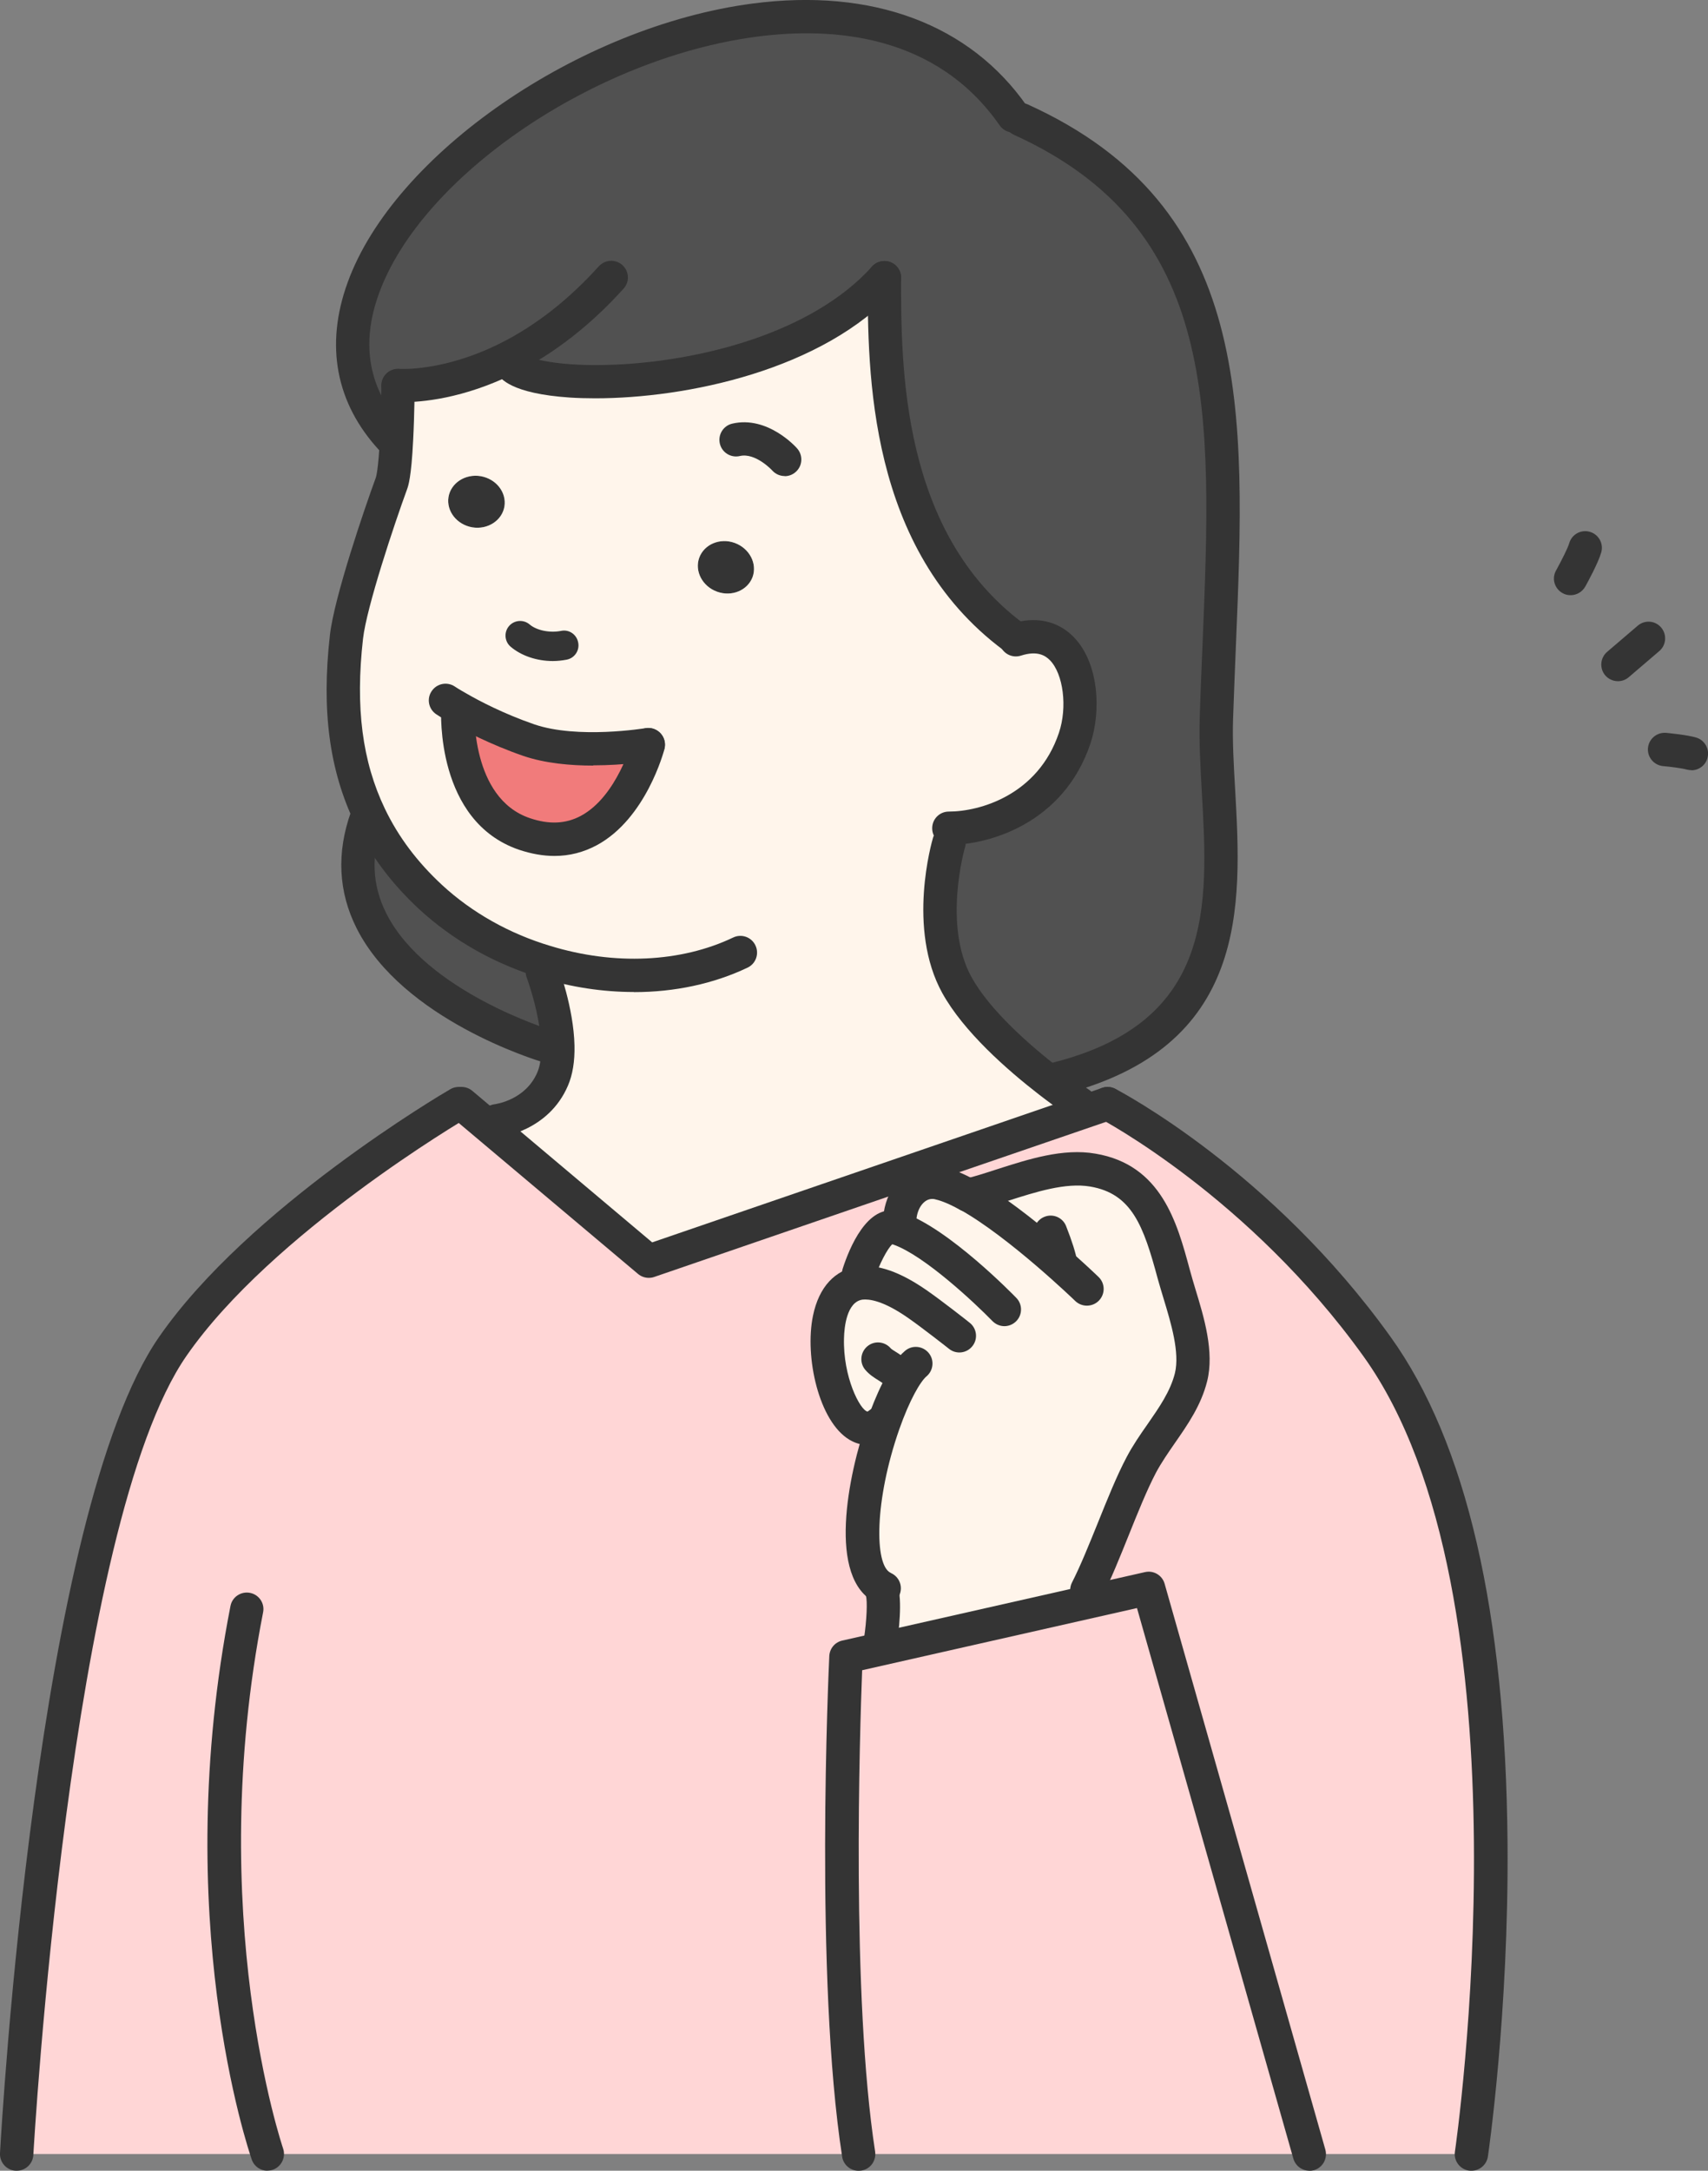
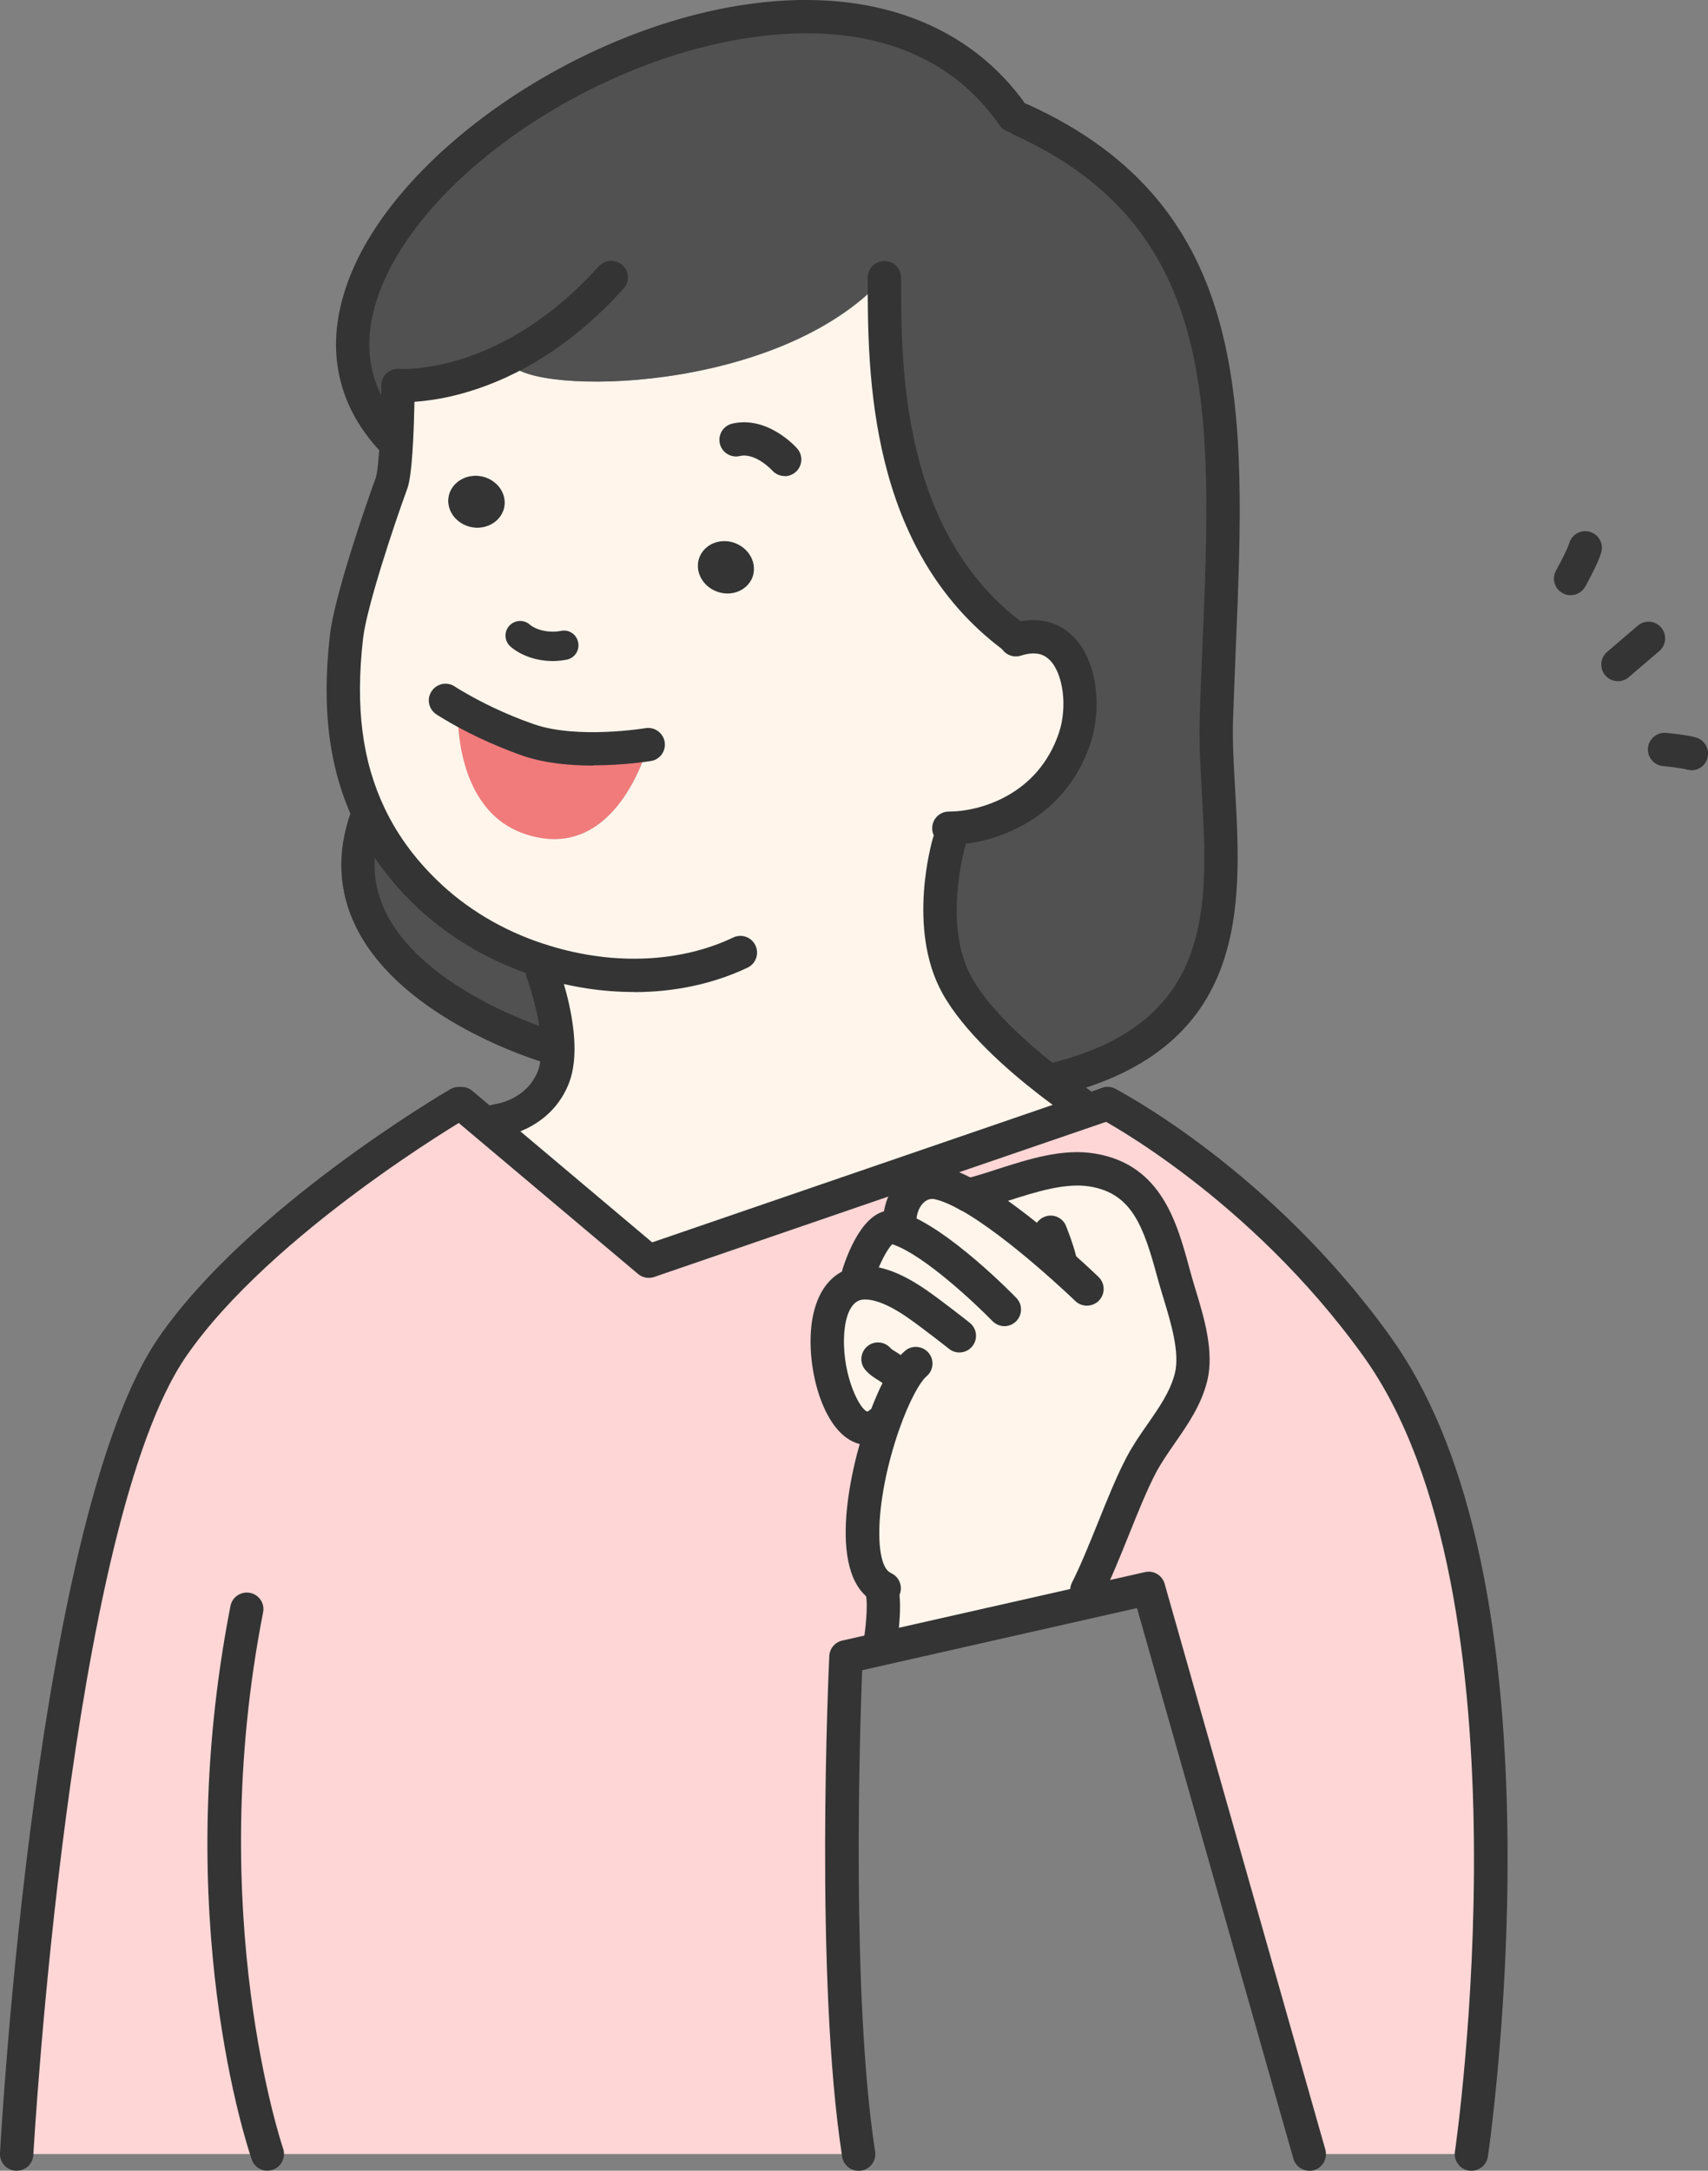
<svg xmlns="http://www.w3.org/2000/svg" id="_レイヤー_2" width="138.28" height="175.65" viewBox="0 0 138.28 175.65">
  <rect x="0" y="0" width="138.28" height="175.65" fill="#808080" stroke="none" />
  <defs>
    <style>.cls-1{fill:#343434;}.cls-1,.cls-2,.cls-3,.cls-4,.cls-5{stroke-width:0px;}.cls-2{fill:#515151;}.cls-3{fill:#fff5eb;}.cls-4{fill:#f17b7b;}.cls-5{fill:#ffd6d6;}</style>
  </defs>
  <g id="_レイヤー_1-2">
-     <path class="cls-5" d="m93,128.52l13.01,45.78h-36.49c-2.25-14.48-1.03-40.24-1.03-40.24l2.94-.67,16.78-3.79,4.79-1.08Z" />
    <path class="cls-3" d="m78.39,96.71c3.01-.71,6.84-2.58,10.07-2.03,4.51.76,5.55,4.67,6.56,8.44.64,2.4,2.03,5.76,1.39,8.32-.68,2.69-2.76,4.71-4.02,7.08-1.51,2.88-2.94,7.25-4.42,10.14l.22.93-16.78,3.79-.14-.63s.45-3.03.1-4.09l.1-.19c-2.69-1.33-1.71-8.27.03-13.25l-.25-.1c-3.59,3.01-6.74-10.63-1.6-11.31l-.15-.76s1.33-4.12,2.85-3.74c.13.03.27.08.41.12l.06-.19c-.09-1.78.77-3.04,1.89-3.45.38-.13.78-.16,1.19-.09.71.14,1.55.5,2.46,1h.01Z" />
    <path class="cls-5" d="m74.31,94.57l13.36-4.58,2-.69s12.27,6.37,21.81,19.65c14.4,20.02,7.65,65.35,7.65,65.35h-13.13l-13.01-45.78-4.79,1.08-.22-.93c1.48-2.88,2.9-7.25,4.42-10.14,1.25-2.37,3.34-4.39,4.02-7.08.64-2.56-.76-5.93-1.39-8.32-1.01-3.77-2.05-7.69-6.56-8.44-3.23-.55-7.06,1.32-10.07,2.03h-.01c-.91-.51-1.75-.86-2.46-1-.41-.08-.81-.04-1.19.09l-.42-1.23Z" />
    <path class="cls-5" d="m21.65,174.3H1.35s2.82-51.2,12.64-65.35c7.15-10.31,23.14-19.65,23.14-19.65h.24l2.34,1.98,7.43,6.25,5.38,4.52,21.8-7.48.42,1.23c-1.12.41-1.98,1.67-1.89,3.45l-.06.19c-.14-.04-.28-.09-.41-.12-1.52-.39-2.85,3.74-2.85,3.74l.15.76c-5.14.68-2,14.32,1.6,11.31l.25.1c-1.74,4.98-2.72,11.92-.03,13.25l-.1.19c.36,1.06-.1,4.09-.1,4.09l.14.63-2.94.67s-1.22,25.77,1.03,40.24H21.65Z" />
    <path class="cls-1" d="m59.48,43.93c1.2.44,1.84,1.67,1.45,2.76-.4,1.08-1.68,1.62-2.87,1.19-1.2-.43-1.84-1.67-1.45-2.75.4-1.09,1.68-1.63,2.87-1.2Z" />
    <path class="cls-2" d="m45.16,84.62l-.87.02s-19.17-5.71-14.58-18.5l.24-.12c1.1,2.29,2.69,4.5,4.94,6.58,2.62,2.42,5.86,4.2,9.27,5.22l-.25.79s1.19,3.15,1.25,6Z" />
    <path class="cls-1" d="m38.92,38.53c1.25.22,2.11,1.31,1.92,2.45-.19,1.14-1.36,1.9-2.61,1.69-1.25-.22-2.11-1.31-1.92-2.45.19-1.14,1.36-1.9,2.61-1.69Z" />
    <path class="cls-4" d="m37.1,57.3c1.17.67,3.23,1.74,5.71,2.59,3.89,1.33,9.67.37,9.67.37,0,0-2.53,9.79-10.03,7.22-5.84-2-5.39-10.11-5.39-10.11l.03-.06Z" />
    <path class="cls-3" d="m37.1,57.3l-.03.06s-.45,8.12,5.39,10.11c7.5,2.57,10.03-7.22,10.03-7.22,0,0-5.79.96-9.67-.37-2.48-.85-4.54-1.92-5.71-2.59Zm10.04,40.22l-7.43-6.25.5-.58s3.23-.36,4.52-3.38c.33-.77.44-1.72.42-2.69-.06-2.85-1.25-6-1.25-6l.25-.79c-3.41-1.03-6.65-2.81-9.27-5.22-2.26-2.08-3.84-4.3-4.94-6.58-2.3-4.8-2.41-9.88-1.89-14.49.31-2.8,2.68-9.78,3.65-12.44.21-.55.33-2.04.41-3.57.11-2.11.12-4.32.12-4.32h0s3.82.31,8.9-2.22l.23.46c1.76,2.56,21.7,2.49,30.25-6.98,0,8.42.29,21.5,10.45,29.06l.21.24c4.7-1.5,5.98,4.35,4.76,7.97-1.94,5.78-7.34,7.29-10.19,7.29l.02,1.14s-2.01,6.75.64,11.54c1.66,3,5.14,5.99,7.51,7.83,1.42,1.1,2.45,1.77,2.45,1.77l.24.69-13.36,4.58-21.8,7.48-5.38-4.52Zm13.79-50.83c.39-1.09-.25-2.32-1.45-2.76-1.19-.43-2.47.11-2.87,1.2-.39,1.08.25,2.32,1.45,2.75,1.19.43,2.47-.11,2.87-1.19Zm-20.09-5.71c.18-1.14-.67-2.23-1.92-2.45-1.25-.21-2.42.55-2.61,1.69-.18,1.14.67,2.23,1.92,2.45,1.25.21,2.42-.55,2.61-1.69Z" />
    <path class="cls-2" d="m41.12,28.99c-5.07,2.54-8.9,2.21-8.9,2.21h0s-.01,2.22-.12,4.33l-.41-.02C15.58,18.07,66.1-13.51,82.04,9.37l.6.31c19.3,8.74,16.51,26.99,15.84,48.44-.32,10.04,4.47,24.85-13.02,29.19l-.47.22c-2.37-1.84-5.85-4.83-7.51-7.83-2.64-4.79-.64-11.54-.64-11.54l-.02-1.14c2.85,0,8.25-1.51,10.19-7.29,1.22-3.62-.06-9.47-4.76-7.97l-.21-.24c-10.16-7.56-10.45-20.64-10.45-29.06-8.55,9.48-28.49,9.54-30.25,6.98l-.23-.46Z" />
    <path class="cls-1" d="m76.82,68.37c-.75,0-1.35-.6-1.35-1.35s.6-1.35,1.35-1.35c2.51,0,7.22-1.34,8.91-6.37.7-2.07.36-4.77-.73-5.88-.36-.36-1-.8-2.34-.37-.71.23-1.47-.16-1.7-.87-.23-.71.16-1.47.87-1.7,1.99-.64,3.79-.26,5.08,1.05,2.07,2.1,2.25,6.02,1.37,8.64-2.18,6.48-8.23,8.2-11.47,8.2Z" />
    <path class="cls-1" d="m119.13,175.65c-.07,0-.13,0-.2-.01-.74-.11-1.25-.8-1.14-1.53.07-.45,6.5-45.02-7.41-64.37-9.24-12.87-21.21-19.17-21.33-19.24-.66-.34-.92-1.16-.58-1.82s1.16-.92,1.82-.58c.51.27,12.67,6.67,22.28,20.06,6.14,8.53,9.33,22.32,9.48,40.96.11,13.78-1.57,25.26-1.59,25.38-.1.67-.68,1.15-1.33,1.15Z" />
    <path class="cls-1" d="m1.35,175.65s-.05,0-.08,0c-.74-.04-1.31-.68-1.27-1.42.12-2.11,2.95-51.75,12.88-66.05,7.23-10.43,22.91-19.66,23.57-20.04.64-.38,1.47-.16,1.85.48.38.64.16,1.47-.48,1.84-.16.09-15.83,9.31-22.72,19.25-9.5,13.68-12.37,64.15-12.4,64.66-.04.72-.63,1.28-1.35,1.28Z" />
    <path class="cls-1" d="m48.03,61.95c-1.82,0-3.89-.18-5.65-.78-2.7-.93-4.89-2.09-5.95-2.7-.72-.41-1.12-.68-1.12-.68-.62-.42-.78-1.26-.36-1.87.42-.62,1.25-.78,1.87-.37.02.02.36.24.95.57.98.57,2.99,1.63,5.48,2.49,3.52,1.21,8.96.32,9.01.31.73-.12,1.43.38,1.55,1.11.12.74-.37,1.43-1.11,1.55-.14.02-2.18.35-4.68.35Z" />
-     <path class="cls-1" d="m44.88,69.26c-.92,0-1.87-.17-2.86-.5-6.73-2.3-6.32-11.09-6.3-11.47.04-.74.66-1.32,1.42-1.27.74.04,1.31.68,1.27,1.42,0,.07-.31,7.13,4.48,8.76,1.56.53,2.91.47,4.13-.18,2.95-1.58,4.15-6.06,4.16-6.1.19-.72.93-1.15,1.65-.97.72.19,1.15.92.97,1.64-.06.23-1.5,5.65-5.48,7.8-1.08.58-2.22.87-3.43.87Z" />
    <path class="cls-1" d="m31.69,36.86c-.36,0-.73-.15-.99-.43-3.51-3.8-4.4-8.49-2.56-13.56C31.89,12.47,46.9,2.13,60.91.29c9.72-1.28,17.62,1.67,22.24,8.31.43.61.28,1.45-.34,1.88-.61.43-1.45.28-1.88-.34-5.15-7.39-13.54-7.98-19.68-7.17-13.12,1.73-27.13,11.26-30.58,20.81-1.49,4.12-.81,7.76,2.01,10.81.51.55.47,1.4-.07,1.91-.26.24-.59.36-.92.36Z" />
    <path class="cls-1" d="m85.46,88.66c-.61,0-1.16-.41-1.31-1.02-.18-.72.26-1.45.99-1.63,13.21-3.28,12.68-12.75,12.16-21.92-.12-2.11-.23-4.11-.17-6.01.06-2.03.15-4.02.23-5.99.77-18.79,1.38-33.63-15.27-41.18-.68-.31-.98-1.11-.67-1.79.31-.68,1.11-.98,1.79-.67,18.31,8.3,17.64,24.73,16.85,43.75-.08,1.95-.16,3.94-.23,5.96-.06,1.78.05,3.72.17,5.77.52,9.3,1.17,20.87-14.21,24.69-.11.03-.22.04-.33.04Z" />
    <path class="cls-1" d="m82.04,52.88c-.28,0-.56-.09-.8-.27-10.99-8.18-10.99-22.47-10.99-30.14,0-.75.6-1.35,1.35-1.35s1.35.6,1.35,1.35c0,7.2,0,20.61,9.91,27.98.6.44.72,1.29.28,1.89-.26.36-.67.54-1.08.54Z" />
-     <path class="cls-1" d="m48.19,32.23c-.72,0-1.41-.02-2.04-.06-4.79-.32-5.64-1.55-5.91-1.95-.42-.61-.27-1.45.35-1.88.62-.42,1.45-.27,1.88.35.33.3,2.68,1.01,7.25.82,6.89-.28,15.99-2.52,20.88-7.94.5-.55,1.35-.6,1.91-.1.55.5.6,1.35.1,1.9-5.99,6.64-17.15,8.86-24.41,8.86Z" />
    <path class="cls-1" d="m32.67,32.56c-.33,0-.53-.01-.56-.02-.74-.06-1.29-.72-1.23-1.46.06-.74.72-1.3,1.46-1.23.03,0,3.55.24,8.18-2.08,2.85-1.43,5.52-3.52,7.96-6.22.5-.55,1.35-.6,1.91-.1.55.5.6,1.35.1,1.9-2.66,2.95-5.6,5.24-8.75,6.82-4.27,2.14-7.74,2.37-9.05,2.37Z" />
    <path class="cls-1" d="m21.65,175.65c-.56,0-1.08-.35-1.27-.91-.27-.79-6.66-19.59-1.72-44.79.14-.73.85-1.2,1.58-1.06.73.14,1.21.85,1.06,1.58-4.79,24.45,1.56,43.2,1.62,43.38.24.7-.13,1.47-.83,1.72-.15.05-.3.07-.44.07Z" />
    <path class="cls-1" d="m87.44,90.65c-.25,0-.51-.07-.74-.22-.04-.03-1.09-.71-2.54-1.83-2.64-2.04-6.14-5.12-7.87-8.24-2.89-5.23-.84-12.28-.75-12.58.21-.71.96-1.11,1.68-.91.71.21,1.12.96.91,1.68-.02.06-1.81,6.28.52,10.51,1.5,2.71,4.72,5.53,7.16,7.41,1.36,1.05,2.35,1.7,2.36,1.71.62.41.8,1.24.39,1.87-.26.4-.69.61-1.13.61Z" />
    <path class="cls-1" d="m52.52,103.4c-.31,0-.62-.11-.87-.32l-15.15-12.75c-.57-.48-.64-1.33-.16-1.9.48-.57,1.33-.64,1.9-.16l14.56,12.26,36.43-12.5c.71-.24,1.47.13,1.72.83.24.7-.13,1.47-.83,1.72l-15.37,5.27-21.79,7.48c-.14.05-.29.07-.44.07Z" />
    <path class="cls-1" d="m40.21,92.04c-.68,0-1.26-.51-1.34-1.2-.08-.74.45-1.4,1.19-1.49.12-.02,2.49-.35,3.44-2.57.23-.52.33-1.25.31-2.13-.06-2.58-1.16-5.53-1.17-5.56-.26-.7.09-1.47.79-1.74.7-.26,1.47.09,1.74.79.05.14,1.27,3.4,1.34,6.45.03,1.29-.15,2.38-.53,3.26-1.58,3.69-5.45,4.16-5.61,4.18-.05,0-.1,0-.15,0Z" />
    <path class="cls-1" d="m44.76,53.49c-1.29,0-2.55-.42-3.42-1.16-.5-.43-.55-1.18-.13-1.67.43-.5,1.18-.55,1.67-.13.56.48,1.63.7,2.54.52.65-.14,1.27.29,1.39.94.13.64-.29,1.27-.94,1.39-.37.07-.75.11-1.12.11Z" />
    <path class="cls-1" d="m63.53,38.52c-.37,0-.74-.15-1.01-.45-.03-.04-1.37-1.46-2.62-1.17-.73.17-1.45-.28-1.62-1-.17-.73.28-1.45,1-1.62,2.86-.67,5.17,1.9,5.26,2.01.49.56.44,1.41-.12,1.9-.26.23-.57.34-.89.34Z" />
    <path class="cls-1" d="m51.32,80.27c-2.49,0-5.05-.38-7.56-1.15-3.69-1.11-7.07-3.02-9.79-5.52-2.25-2.07-4.01-4.43-5.25-6.99-2.06-4.3-2.7-9.14-2.01-15.22.34-3.04,2.8-10.24,3.72-12.75.02-.06.2-.62.33-3.18.1-2.05.12-4.24.12-4.26,0-.74.61-1.34,1.35-1.34h0c.75,0,1.35.61,1.34,1.36,0,.09-.01,2.27-.12,4.38-.15,3.06-.4,3.73-.49,3.98-1.04,2.84-3.28,9.55-3.57,12.11-.63,5.56-.06,9.93,1.77,13.75,1.1,2.29,2.62,4.31,4.64,6.18,2.42,2.23,5.44,3.93,8.75,4.92,5.19,1.59,10.58,1.34,14.81-.68.67-.32,1.48-.04,1.8.64.32.67.04,1.48-.64,1.8-2.75,1.31-5.91,1.98-9.2,1.98Z" />
    <path class="cls-1" d="m106.01,175.65c-.59,0-1.13-.39-1.3-.98l-12.66-44.55-22.25,5.03c-.19,4.92-.89,26.39,1.05,38.95.11.74-.39,1.43-1.13,1.54-.74.11-1.43-.39-1.54-1.13-2.24-14.44-1.09-39.46-1.04-40.51.03-.61.46-1.12,1.05-1.25l24.51-5.54c.7-.16,1.4.26,1.59.95l13.01,45.78c.2.72-.21,1.46-.93,1.67-.12.03-.25.05-.37.05Z" />
    <path class="cls-1" d="m44.28,85.99c-.13,0-.26-.02-.39-.06-.46-.14-11.28-3.43-15.01-10.8-1.49-2.95-1.65-6.13-.46-9.45.25-.7,1.03-1.06,1.73-.81.7.25,1.07,1.02.81,1.73-.94,2.63-.84,5.02.32,7.32,3.2,6.33,13.27,9.41,13.38,9.44.71.21,1.12.96.91,1.68-.17.59-.71.96-1.29.96Z" />
    <path class="cls-1" d="m71.57,129.87c-.14,0-.28-.02-.41-.07-.07-.02-.18-.07-.27-.12h0c-3.94-1.94-2.26-10.28-.64-14.9.55-1.56,1.68-4.35,3.03-5.48.57-.48,1.42-.4,1.9.17.48.57.4,1.42-.17,1.9-.49.41-1.37,1.9-2.21,4.3-2,5.73-2.02,10.94-.71,11.59.02,0,.03.02.05.03.62.28.94.98.73,1.64-.18.57-.71.94-1.28.94Z" />
    <path class="cls-1" d="m72.54,112.45c-.38,0-.77-.16-1.03-.48-.06-.07-.25-.19-.41-.29-.32-.2-.71-.44-1.05-.84-.48-.57-.4-1.42.17-1.9.57-.48,1.42-.4,1.9.17.05.06.25.18.39.27.32.2.72.44,1.06.85.48.57.41,1.42-.16,1.9-.25.21-.56.32-.87.32Z" />
    <path class="cls-1" d="m70.22,116.92c-.49,0-.98-.14-1.45-.42-2.48-1.48-3.64-6.7-2.95-10.04.48-2.32,1.78-3.73,3.67-3.98,1.59-.2,3.4.44,5.57,1.95,1.17.81,3.35,2.52,3.44,2.6.59.46.69,1.31.23,1.89-.46.59-1.31.69-1.89.23-.02-.02-2.2-1.73-3.31-2.5-2.06-1.44-3.19-1.54-3.69-1.49-1.29.17-1.49,2.24-1.51,3.12-.09,3.14,1.3,5.82,1.9,5.94,0,0,.06-.02.18-.12.57-.48,1.42-.4,1.9.17.48.57.4,1.42-.17,1.9-.6.5-1.25.75-1.91.75Z" />
    <path class="cls-1" d="m81.32,107.31c-.35,0-.7-.14-.97-.41-1.38-1.42-5.51-5.31-8.02-6.19-.03,0-.06-.02-.09-.03-.4.36-1.06,1.63-1.44,2.79-.23.71-.99,1.1-1.7.87-.71-.23-1.1-.99-.87-1.7.52-1.6,1.98-5.26,4.47-4.63.15.04.31.09.47.14,3.67,1.28,8.89,6.64,9.11,6.87.52.53.51,1.39-.03,1.91-.26.25-.6.38-.94.38Zm-9.28-6.68s0,0,0,0c0,0,0,0,0,0Z" />
    <path class="cls-1" d="m87.99,105.65c-.34,0-.68-.13-.94-.38-.05-.05-5.37-5.18-9.31-7.38-.65-.36-.88-1.18-.52-1.84.36-.65,1.19-.88,1.84-.52,4.25,2.37,9.65,7.58,9.88,7.8.54.52.55,1.37.03,1.91-.26.27-.62.41-.97.41Z" />
    <path class="cls-1" d="m72.84,100.6c-.72,0-1.31-.56-1.35-1.28-.11-2.25.98-4.13,2.77-4.79.63-.22,1.26-.26,1.9-.15.84.17,1.8.55,2.87,1.15.65.36.88,1.19.52,1.84-.36.65-1.19.88-1.84.52-1.03-.58-1.69-.78-2.06-.86-.16-.03-.32-.02-.49.04-.52.19-1.04.92-.98,2.11.04.74-.54,1.38-1.28,1.41-.02,0-.04,0-.07,0Z" />
    <path class="cls-1" d="m85.89,103.68c-.64,0-1.21-.46-1.33-1.12-.07-.38-.25-1.09-.75-2.35-.28-.69.06-1.48.75-1.75.69-.28,1.48.06,1.75.75.47,1.19.78,2.16.91,2.89.13.73-.36,1.43-1.1,1.56-.08.01-.16.02-.23.02Z" />
    <path class="cls-1" d="m87.99,130.02c-.21,0-.42-.05-.61-.15-.66-.34-.93-1.15-.59-1.82.69-1.35,1.4-3.12,2.09-4.82.75-1.86,1.52-3.79,2.33-5.32.5-.95,1.1-1.82,1.69-2.66.95-1.37,1.85-2.66,2.22-4.13.41-1.67-.32-4.08-.91-6.02-.17-.57-.34-1.12-.48-1.63-1.15-4.28-2.09-6.89-5.48-7.46-1.98-.33-4.37.43-6.68,1.17-1,.32-1.94.62-2.86.84-.83.19-1.67-.46-1.67-1.31,0-.67.48-1.22,1.11-1.33.79-.19,1.66-.47,2.58-.77,2.5-.8,5.33-1.72,7.96-1.26,5.34.9,6.61,5.59,7.63,9.37.14.53.3,1.05.46,1.59.69,2.26,1.55,5.07.95,7.46-.49,1.95-1.57,3.5-2.62,5.01-.56.81-1.09,1.58-1.52,2.38-.74,1.41-1.49,3.28-2.21,5.07-.71,1.76-1.44,3.59-2.19,5.05-.24.47-.71.73-1.2.73Z" />
    <path class="cls-1" d="m71.29,134.11c-.07,0-.13,0-.2-.01-.74-.11-1.25-.8-1.14-1.53.22-1.44.29-3.06.15-3.46-.24-.71.14-1.47.85-1.71.71-.24,1.47.14,1.71.85.43,1.27.08,3.93-.04,4.72-.1.67-.68,1.15-1.33,1.15Z" />
    <path class="cls-1" d="m127.15,48.16c-.22,0-.45-.05-.65-.17-.65-.36-.89-1.18-.52-1.83.43-.78.96-1.83,1.06-2.19.2-.72.94-1.14,1.66-.94.72.2,1.14.94.94,1.66-.24.85-1.12,2.46-1.3,2.78-.25.44-.71.69-1.18.69Z" />
    <path class="cls-1" d="m130.99,55.12c-.38,0-.76-.16-1.03-.47-.48-.57-.41-1.42.15-1.9l2.48-2.12c.57-.49,1.42-.42,1.9.15.48.57.41,1.42-.15,1.9l-2.48,2.12c-.25.22-.57.32-.87.32Z" />
    <path class="cls-1" d="m136.93,62.32c-.13,0-.25-.02-.38-.05-.37-.11-1.34-.23-1.91-.28-.74-.07-1.29-.73-1.22-1.47.07-.74.73-1.28,1.47-1.22.27.03,1.68.16,2.43.38.71.21,1.12.96.91,1.68-.17.59-.71.97-1.29.97Z" />
  </g>
</svg>